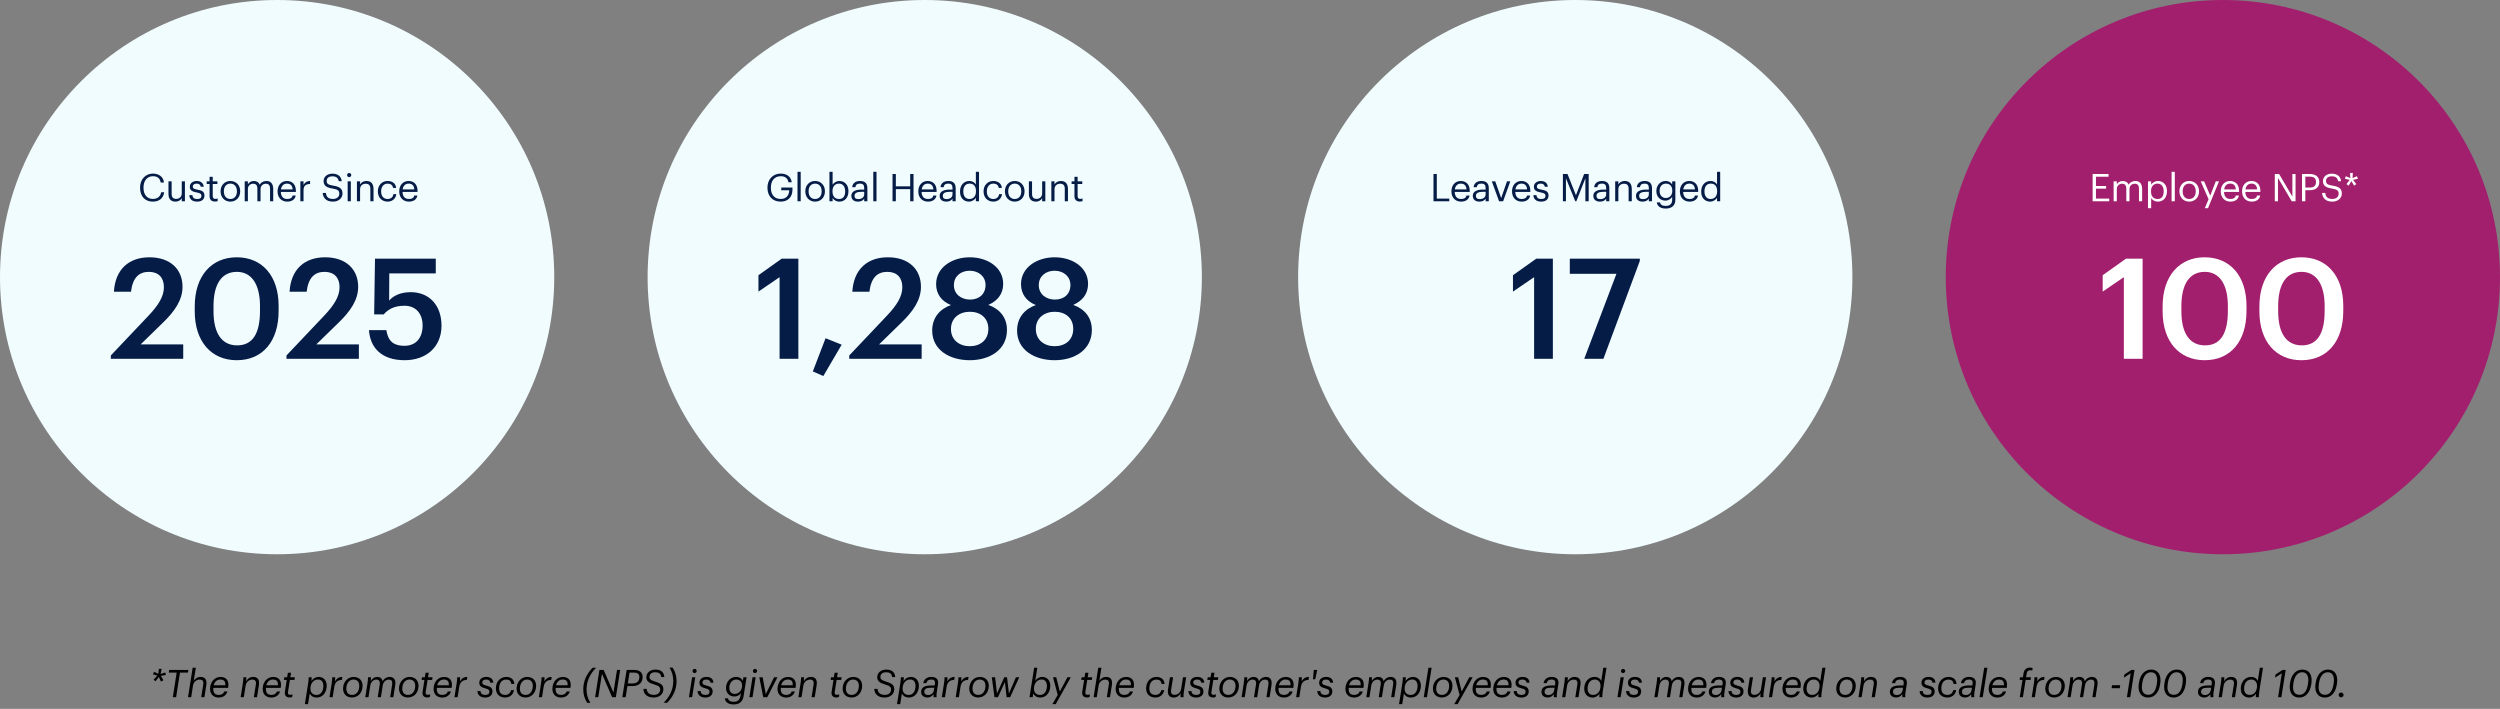
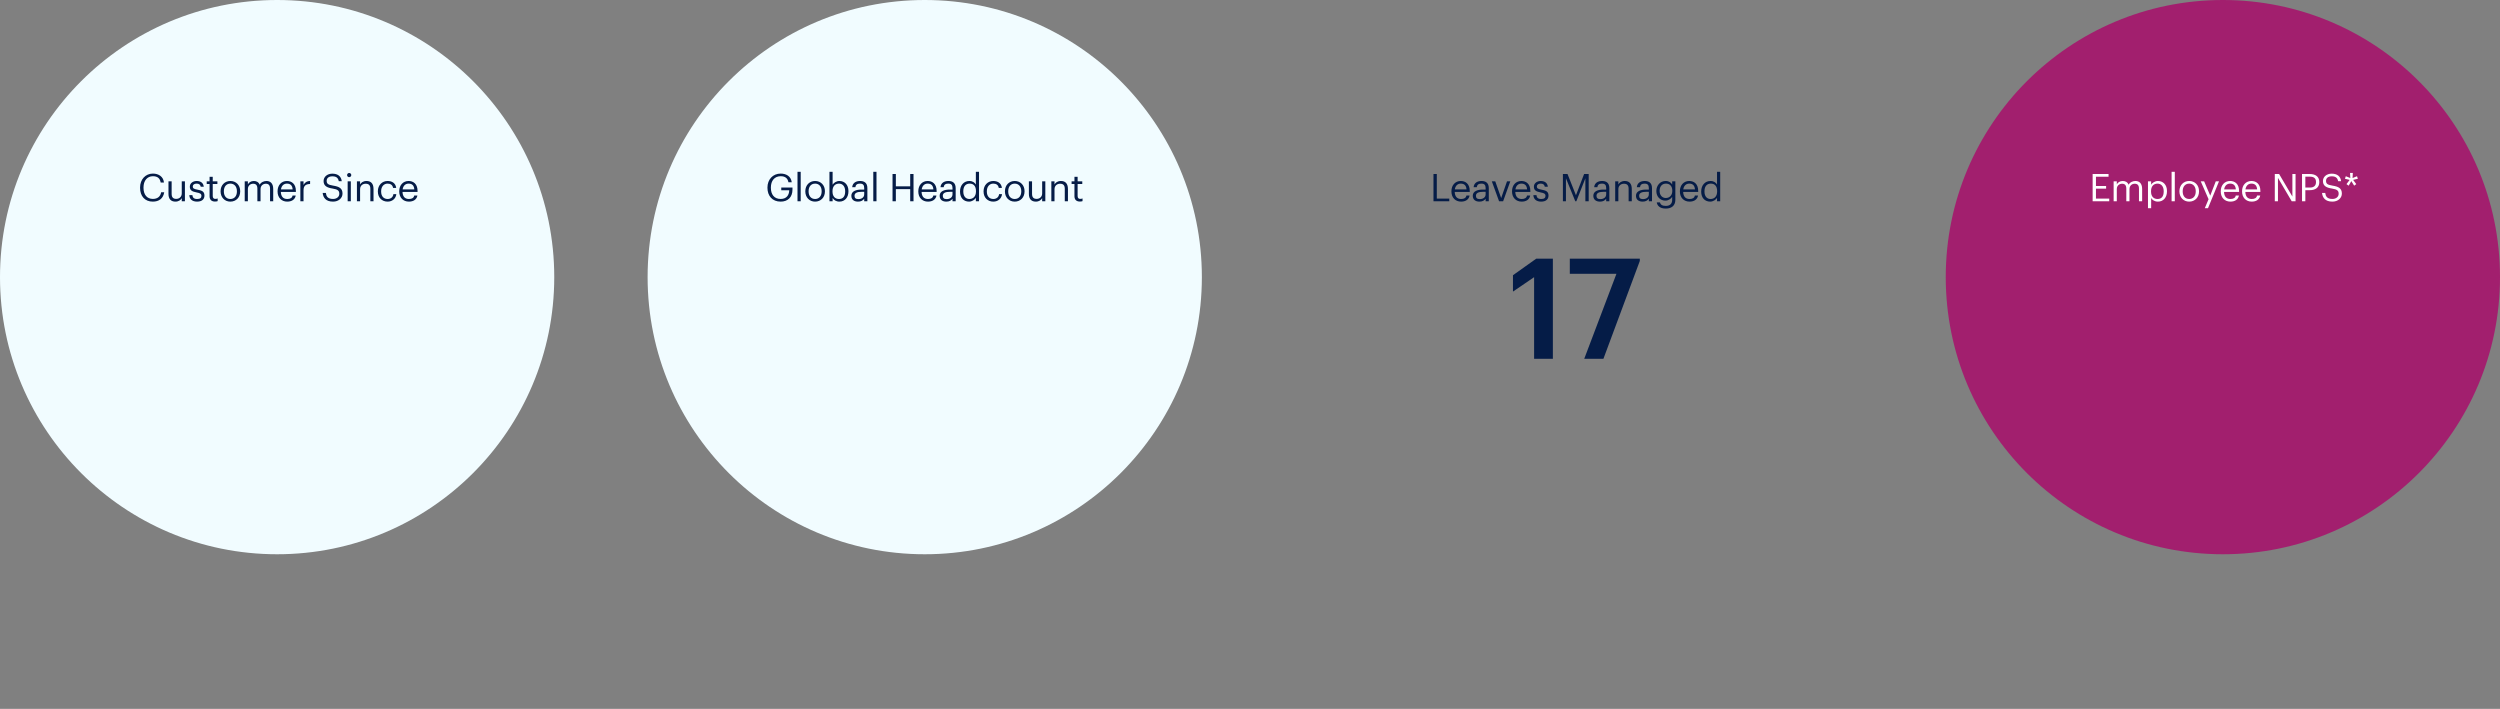
<svg xmlns="http://www.w3.org/2000/svg" width="857" height="243" viewBox="0 0 857 243" fill="none">
  <rect x="0" y="0" width="857" height="243" fill="#808080" stroke="none" />
  <circle cx="95" cy="95" r="95" fill="#F1FCFF" />
  <circle cx="317" cy="95" r="95" fill="#F1FCFF" />
-   <circle cx="540" cy="95" r="95" fill="#F1FCFF" />
  <circle cx="762" cy="95" r="95" fill="#A21F6E" />
-   <path d="M37.995 123V121.848L50.955 108.168C54.219 104.712 56.187 101.688 56.187 98.424C56.187 95.208 54.363 93.192 51.051 93.192C47.643 93.192 45.483 95.16 44.907 100.008H39.051C39.483 92.52 43.995 88.2 51.243 88.2C58.347 88.2 62.571 92.28 62.571 98.328C62.571 102.792 59.931 106.68 55.851 110.616L48.219 118.056H62.811V123H37.995ZM81.158 123.48C72.422 123.48 66.758 117.048 66.758 106.728V105C66.758 94.584 72.518 88.2 81.158 88.2C89.846 88.2 95.51 94.536 95.51 104.856V106.584C95.51 116.904 90.134 123.48 81.158 123.48ZM81.302 118.392C86.582 118.392 89.126 114.36 89.126 106.584V104.904C89.126 97.608 86.342 93.192 81.206 93.192C76.022 93.192 73.19 97.32 73.19 104.952V106.68C73.19 114.456 76.166 118.392 81.302 118.392ZM98.207 123V121.848L111.167 108.168C114.431 104.712 116.399 101.688 116.399 98.424C116.399 95.208 114.575 93.192 111.263 93.192C107.855 93.192 105.695 95.16 105.119 100.008H99.263C99.695 92.52 104.207 88.2 111.455 88.2C118.559 88.2 122.783 92.28 122.783 98.328C122.783 102.792 120.143 106.68 116.063 110.616L108.431 118.056H123.023V123H98.207ZM138.725 123.48C130.661 123.48 126.869 119.064 126.485 113.16H132.437C132.965 116.328 134.261 118.536 138.677 118.536C142.613 118.536 144.869 115.8 144.869 111.576C144.869 107.448 142.469 104.808 138.677 104.808C135.173 104.808 133.061 106.008 131.525 107.784H128.261L128.549 88.68H149.381V93.72H133.445L133.397 103.032C134.741 101.496 137.141 100.152 140.789 100.152C146.981 100.152 151.349 104.472 151.349 111.672C151.349 118.92 146.117 123.48 138.725 123.48Z" fill="#051C47" />
  <path d="M52.384 69.118C49.677 69.118 48.016 67.26 48.016 64.383V64.278C48.016 61.506 49.873 59.505 52.41 59.505C54.359 59.505 56.007 60.538 56.203 62.565H55.079C54.843 61.139 54.019 60.407 52.424 60.407C50.488 60.407 49.193 61.911 49.193 64.265V64.37C49.193 66.75 50.396 68.189 52.41 68.189C53.941 68.189 55 67.417 55.236 65.9H56.295C55.968 68.058 54.477 69.118 52.384 69.118ZM60.133 69.118C58.773 69.118 57.753 68.372 57.753 66.489V62.16H58.839V66.436C58.839 67.64 59.349 68.176 60.421 68.176C61.389 68.176 62.305 67.535 62.305 66.306V62.16H63.39V69H62.305V67.914C61.991 68.555 61.232 69.118 60.133 69.118ZM67.572 69.118C65.937 69.118 64.956 68.294 64.891 66.894H65.95C66.029 67.705 66.46 68.215 67.559 68.215C68.592 68.215 69.05 67.862 69.05 67.13C69.05 66.41 68.514 66.175 67.454 65.979C65.676 65.652 65.074 65.155 65.074 63.965C65.074 62.696 66.317 62.042 67.389 62.042C68.619 62.042 69.678 62.539 69.861 64.017H68.815C68.658 63.271 68.239 62.944 67.376 62.944C66.591 62.944 66.081 63.337 66.081 63.925C66.081 64.54 66.421 64.788 67.677 65.011C69.089 65.272 70.084 65.586 70.084 67.038C70.084 68.281 69.233 69.118 67.572 69.118ZM73.686 69.092C72.444 69.092 71.842 68.359 71.842 67.287V63.075H70.861V62.16H71.842V60.603H72.928V62.16H74.523V63.075H72.928V67.182C72.928 67.849 73.229 68.176 73.778 68.176C74.118 68.176 74.38 68.124 74.615 68.032V68.948C74.393 69.026 74.131 69.092 73.686 69.092ZM78.963 69.118C77.015 69.118 75.615 67.64 75.615 65.639V65.534C75.615 63.48 77.041 62.042 78.977 62.042C80.912 62.042 82.338 63.468 82.338 65.521V65.626C82.338 67.692 80.912 69.118 78.963 69.118ZM78.977 68.215C80.35 68.215 81.213 67.182 81.213 65.639V65.547C81.213 63.965 80.337 62.944 78.977 62.944C77.603 62.944 76.74 63.965 76.74 65.534V65.639C76.74 67.195 77.59 68.215 78.977 68.215ZM83.888 69V62.16H84.974V63.206C85.287 62.565 86.033 62.042 87.014 62.042C87.89 62.042 88.662 62.408 89.015 63.324C89.486 62.434 90.506 62.042 91.356 62.042C92.586 62.042 93.658 62.774 93.658 64.762V69H92.573V64.684C92.573 63.48 92.063 62.983 91.121 62.983C90.231 62.983 89.316 63.585 89.316 64.815V69H88.23V64.684C88.23 63.48 87.72 62.983 86.778 62.983C85.889 62.983 84.974 63.585 84.974 64.815V69H83.888ZM98.46 69.118C96.525 69.118 95.151 67.757 95.151 65.652V65.547C95.151 63.48 96.472 62.042 98.356 62.042C99.938 62.042 101.429 62.997 101.429 65.442V65.796H96.276C96.328 67.352 97.074 68.215 98.473 68.215C99.533 68.215 100.148 67.823 100.291 67.025H101.377C101.142 68.398 100.004 69.118 98.46 69.118ZM96.315 64.919H100.318C100.213 63.507 99.481 62.944 98.356 62.944C97.244 62.944 96.499 63.703 96.315 64.919ZM102.964 69V62.16H104.05V63.389C104.482 62.617 105.07 62.081 106.3 62.042V63.062C104.926 63.127 104.05 63.559 104.05 65.246V69H102.964ZM114.181 69.118C111.683 69.118 110.781 67.744 110.611 66.149H111.709C111.853 67.26 112.298 68.202 114.181 68.202C115.385 68.202 116.313 67.496 116.313 66.436C116.313 65.377 115.829 64.932 114.051 64.645C112.089 64.344 110.925 63.729 110.925 62.068C110.925 60.629 112.167 59.531 113.933 59.531C115.803 59.531 116.967 60.446 117.15 62.107H116.13C115.908 60.93 115.228 60.446 113.933 60.446C112.651 60.446 111.984 61.087 111.984 61.963C111.984 62.879 112.324 63.35 114.234 63.638C116.313 63.965 117.412 64.592 117.412 66.358C117.412 67.927 116.039 69.118 114.181 69.118ZM119.7 60.734C119.308 60.734 118.981 60.407 118.981 60.014C118.981 59.622 119.308 59.295 119.7 59.295C120.093 59.295 120.42 59.622 120.42 60.014C120.42 60.407 120.093 60.734 119.7 60.734ZM119.177 69V62.16H120.263V69H119.177ZM122.354 69V62.16H123.439V63.245C123.753 62.604 124.512 62.042 125.637 62.042C127.049 62.042 128.043 62.813 128.043 64.802V69H126.958V64.723C126.958 63.52 126.448 62.983 125.349 62.983C124.342 62.983 123.439 63.624 123.439 64.854V69H122.354ZM132.878 69.118C130.969 69.118 129.53 67.77 129.53 65.652V65.547C129.53 63.454 131.021 62.042 132.852 62.042C134.278 62.042 135.612 62.696 135.821 64.435H134.748C134.578 63.35 133.794 62.944 132.852 62.944C131.609 62.944 130.655 63.938 130.655 65.547V65.652C130.655 67.326 131.57 68.215 132.891 68.215C133.859 68.215 134.735 67.653 134.853 66.541H135.86C135.716 68.019 134.526 69.118 132.878 69.118ZM140.167 69.118C138.232 69.118 136.858 67.757 136.858 65.652V65.547C136.858 63.48 138.179 62.042 140.063 62.042C141.645 62.042 143.136 62.997 143.136 65.442V65.796H137.983C138.035 67.352 138.781 68.215 140.18 68.215C141.24 68.215 141.855 67.823 141.998 67.025H143.084C142.849 68.398 141.711 69.118 140.167 69.118ZM138.022 64.919H142.025C141.92 63.507 141.188 62.944 140.063 62.944C138.951 62.944 138.205 63.703 138.022 64.919Z" fill="#051C47" />
  <path d="M267.607 69.118C264.729 69.118 263.081 67.117 263.081 64.383V64.278C263.081 61.545 264.926 59.505 267.607 59.505C269.464 59.505 271.125 60.368 271.413 62.473H270.275C270.013 60.982 268.993 60.407 267.633 60.407C265.488 60.407 264.259 61.976 264.259 64.265V64.37C264.259 66.685 265.41 68.202 267.607 68.202C269.634 68.202 270.511 66.881 270.55 65.22H267.816V64.278H271.661V64.972C271.661 67.679 270 69.118 267.607 69.118ZM273.383 69V58.89H274.481V69H273.383ZM279.41 69.118C277.462 69.118 276.062 67.64 276.062 65.639V65.534C276.062 63.48 277.488 62.042 279.424 62.042C281.359 62.042 282.785 63.468 282.785 65.521V65.626C282.785 67.692 281.359 69.118 279.41 69.118ZM279.424 68.215C280.797 68.215 281.66 67.182 281.66 65.639V65.547C281.66 63.965 280.784 62.944 279.424 62.944C278.05 62.944 277.187 63.965 277.187 65.534V65.639C277.187 67.195 278.037 68.215 279.424 68.215ZM287.736 69.118C286.624 69.118 285.813 68.555 285.421 67.875V69H284.335V58.89H285.421V63.31C285.813 62.644 286.742 62.042 287.736 62.042C289.527 62.042 290.848 63.35 290.848 65.482V65.586C290.848 67.679 289.619 69.118 287.736 69.118ZM287.631 68.215C288.991 68.215 289.724 67.3 289.724 65.639V65.534C289.724 63.807 288.769 62.944 287.618 62.944C286.349 62.944 285.381 63.781 285.381 65.534V65.639C285.381 67.391 286.297 68.215 287.631 68.215ZM294.118 69.118C292.849 69.118 291.842 68.503 291.842 67.103C291.842 65.521 293.516 64.985 295.269 64.985H296.25V64.488C296.25 63.402 295.831 62.944 294.785 62.944C293.843 62.944 293.32 63.337 293.215 64.174H292.13C292.273 62.617 293.516 62.042 294.837 62.042C296.145 62.042 297.335 62.578 297.335 64.488V69H296.25V68.137C295.739 68.778 295.125 69.118 294.118 69.118ZM294.222 68.254C295.373 68.254 296.25 67.666 296.25 66.606V65.756H295.308C293.935 65.756 292.927 66.096 292.927 67.103C292.927 67.81 293.268 68.254 294.222 68.254ZM299.363 69V58.89H300.462V69H299.363ZM305.962 69V59.648H307.099V63.886H312.017V59.648H313.155V69H312.017V64.841H307.099V69H305.962ZM318.105 69.118C316.17 69.118 314.796 67.757 314.796 65.652V65.547C314.796 63.48 316.117 62.042 318.001 62.042C319.583 62.042 321.074 62.997 321.074 65.442V65.796H315.921C315.973 67.352 316.719 68.215 318.118 68.215C319.178 68.215 319.792 67.823 319.936 67.025H321.022C320.786 68.398 319.649 69.118 318.105 69.118ZM315.96 64.919H319.963C319.858 63.507 319.125 62.944 318.001 62.944C316.889 62.944 316.143 63.703 315.96 64.919ZM324.386 69.118C323.118 69.118 322.111 68.503 322.111 67.103C322.111 65.521 323.785 64.985 325.537 64.985H326.518V64.488C326.518 63.402 326.1 62.944 325.054 62.944C324.112 62.944 323.589 63.337 323.484 64.174H322.398C322.542 62.617 323.785 62.042 325.106 62.042C326.414 62.042 327.604 62.578 327.604 64.488V69H326.518V68.137C326.008 68.778 325.394 69.118 324.386 69.118ZM324.491 68.254C325.642 68.254 326.518 67.666 326.518 66.606V65.756H325.577C324.203 65.756 323.196 66.096 323.196 67.103C323.196 67.81 323.536 68.254 324.491 68.254ZM332.182 69.118C330.39 69.118 329.096 67.849 329.096 65.717V65.612C329.096 63.52 330.403 62.042 332.287 62.042C333.425 62.042 334.131 62.591 334.523 63.258V58.89H335.609V69H334.523V67.823C334.131 68.49 333.176 69.118 332.182 69.118ZM332.3 68.215C333.569 68.215 334.563 67.378 334.563 65.626V65.521C334.563 63.768 333.726 62.944 332.391 62.944C331.031 62.944 330.22 63.899 330.22 65.56V65.665C330.22 67.391 331.149 68.215 332.3 68.215ZM340.513 69.118C338.604 69.118 337.165 67.77 337.165 65.652V65.547C337.165 63.454 338.656 62.042 340.487 62.042C341.913 62.042 343.247 62.696 343.456 64.435H342.383C342.213 63.35 341.429 62.944 340.487 62.944C339.244 62.944 338.29 63.938 338.29 65.547V65.652C338.29 67.326 339.205 68.215 340.526 68.215C341.494 68.215 342.37 67.653 342.488 66.541H343.495C343.351 68.019 342.161 69.118 340.513 69.118ZM347.842 69.118C345.893 69.118 344.493 67.64 344.493 65.639V65.534C344.493 63.48 345.919 62.042 347.855 62.042C349.79 62.042 351.216 63.468 351.216 65.521V65.626C351.216 67.692 349.79 69.118 347.842 69.118ZM347.855 68.215C349.228 68.215 350.091 67.182 350.091 65.639V65.547C350.091 63.965 349.215 62.944 347.855 62.944C346.481 62.944 345.618 63.965 345.618 65.534V65.639C345.618 67.195 346.468 68.215 347.855 68.215ZM355.081 69.118C353.721 69.118 352.701 68.372 352.701 66.489V62.16H353.786V66.436C353.786 67.64 354.296 68.176 355.369 68.176C356.337 68.176 357.252 67.535 357.252 66.306V62.16H358.338V69H357.252V67.914C356.938 68.555 356.18 69.118 355.081 69.118ZM360.401 69V62.16H361.487V63.245C361.801 62.604 362.559 62.042 363.684 62.042C365.097 62.042 366.091 62.813 366.091 64.802V69H365.005V64.723C365.005 63.52 364.495 62.983 363.396 62.983C362.389 62.983 361.487 63.624 361.487 64.854V69H360.401ZM370.167 69.092C368.924 69.092 368.323 68.359 368.323 67.287V63.075H367.342V62.16H368.323V60.603H369.408V62.16H371.004V63.075H369.408V67.182C369.408 67.849 369.709 68.176 370.258 68.176C370.598 68.176 370.86 68.124 371.095 68.032V68.948C370.873 69.026 370.612 69.092 370.167 69.092Z" fill="#051C47" />
  <path d="M491.398 69V59.648H492.536V68.071H496.813V69H491.398ZM500.859 69.118C498.924 69.118 497.55 67.757 497.55 65.652V65.547C497.55 63.48 498.871 62.042 500.755 62.042C502.337 62.042 503.828 62.997 503.828 65.442V65.796H498.675C498.728 67.352 499.473 68.215 500.873 68.215C501.932 68.215 502.547 67.823 502.691 67.025H503.776C503.541 68.398 502.403 69.118 500.859 69.118ZM498.714 64.919H502.717C502.612 63.507 501.88 62.944 500.755 62.944C499.643 62.944 498.898 63.703 498.714 64.919ZM507.141 69.118C505.872 69.118 504.865 68.503 504.865 67.103C504.865 65.521 506.539 64.985 508.292 64.985H509.273V64.488C509.273 63.402 508.854 62.944 507.808 62.944C506.866 62.944 506.343 63.337 506.238 64.174H505.153C505.297 62.617 506.539 62.042 507.86 62.042C509.168 62.042 510.358 62.578 510.358 64.488V69H509.273V68.137C508.763 68.778 508.148 69.118 507.141 69.118ZM507.245 68.254C508.396 68.254 509.273 67.666 509.273 66.606V65.756H508.331C506.958 65.756 505.95 66.096 505.95 67.103C505.95 67.81 506.291 68.254 507.245 68.254ZM513.882 69L511.397 62.16H512.574L514.601 67.901L516.602 62.16H517.727L515.268 69H513.882ZM521.632 69.118C519.696 69.118 518.322 67.757 518.322 65.652V65.547C518.322 63.48 519.643 62.042 521.527 62.042C523.109 62.042 524.601 62.997 524.601 65.442V65.796H519.447C519.5 67.352 520.245 68.215 521.645 68.215C522.704 68.215 523.319 67.823 523.463 67.025H524.548C524.313 68.398 523.175 69.118 521.632 69.118ZM519.487 64.919H523.489C523.384 63.507 522.652 62.944 521.527 62.944C520.415 62.944 519.67 63.703 519.487 64.919ZM528.318 69.118C526.683 69.118 525.702 68.294 525.637 66.894H526.696C526.775 67.705 527.206 68.215 528.305 68.215C529.338 68.215 529.796 67.862 529.796 67.13C529.796 66.41 529.26 66.175 528.2 65.979C526.422 65.652 525.82 65.155 525.82 63.965C525.82 62.696 527.063 62.042 528.135 62.042C529.365 62.042 530.424 62.539 530.607 64.017H529.561C529.404 63.271 528.985 62.944 528.122 62.944C527.337 62.944 526.827 63.337 526.827 63.925C526.827 64.54 527.167 64.788 528.423 65.011C529.835 65.272 530.829 65.586 530.829 67.038C530.829 68.281 529.979 69.118 528.318 69.118ZM535.762 69V59.648H537.344L540.235 66.933L543.034 59.648H544.603V69H543.466V61.126L540.366 69H540.013L536.808 61.126V69H535.762ZM548.468 69.118C547.199 69.118 546.192 68.503 546.192 67.103C546.192 65.521 547.866 64.985 549.619 64.985H550.6V64.488C550.6 63.402 550.181 62.944 549.135 62.944C548.193 62.944 547.67 63.337 547.565 64.174H546.48C546.623 62.617 547.866 62.042 549.187 62.042C550.495 62.042 551.685 62.578 551.685 64.488V69H550.6V68.137C550.089 68.778 549.475 69.118 548.468 69.118ZM548.572 68.254C549.723 68.254 550.6 67.666 550.6 66.606V65.756H549.658C548.285 65.756 547.277 66.096 547.277 67.103C547.277 67.81 547.617 68.254 548.572 68.254ZM553.687 69V62.16H554.772V63.245C555.086 62.604 555.845 62.042 556.97 62.042C558.382 62.042 559.376 62.813 559.376 64.802V69H558.291V64.723C558.291 63.52 557.781 62.983 556.682 62.983C555.675 62.983 554.772 63.624 554.772 64.854V69H553.687ZM563.086 69.118C561.818 69.118 560.81 68.503 560.81 67.103C560.81 65.521 562.485 64.985 564.237 64.985H565.218V64.488C565.218 63.402 564.8 62.944 563.753 62.944C562.812 62.944 562.288 63.337 562.184 64.174H561.098C561.242 62.617 562.485 62.042 563.806 62.042C565.114 62.042 566.304 62.578 566.304 64.488V69H565.218V68.137C564.708 68.778 564.093 69.118 563.086 69.118ZM563.191 68.254C564.342 68.254 565.218 67.666 565.218 66.606V65.756H564.276C562.903 65.756 561.896 66.096 561.896 67.103C561.896 67.81 562.236 68.254 563.191 68.254ZM571.039 71.498C569.012 71.498 568.122 70.543 567.939 69.392H569.051C569.208 70.177 569.862 70.583 571.026 70.583C572.373 70.583 573.223 69.942 573.223 68.477V67.483C572.831 68.15 571.902 68.778 570.908 68.778C569.116 68.778 567.795 67.417 567.795 65.534V65.442C567.795 63.585 569.103 62.042 570.987 62.042C572.125 62.042 572.831 62.591 573.223 63.258V62.16H574.309V68.542C574.296 70.53 572.949 71.498 571.039 71.498ZM571.026 67.875C572.295 67.875 573.262 66.986 573.262 65.456V65.364C573.262 63.834 572.425 62.944 571.091 62.944C569.731 62.944 568.92 63.951 568.92 65.39V65.495C568.92 66.986 569.875 67.875 571.026 67.875ZM579.174 69.118C577.238 69.118 575.865 67.757 575.865 65.652V65.547C575.865 63.48 577.186 62.042 579.069 62.042C580.652 62.042 582.143 62.997 582.143 65.442V65.796H576.989C577.042 67.352 577.787 68.215 579.187 68.215C580.246 68.215 580.861 67.823 581.005 67.025H582.09C581.855 68.398 580.717 69.118 579.174 69.118ZM577.029 64.919H581.031C580.926 63.507 580.194 62.944 579.069 62.944C577.957 62.944 577.212 63.703 577.029 64.919ZM586.254 69.118C584.462 69.118 583.168 67.849 583.168 65.717V65.612C583.168 63.52 584.475 62.042 586.359 62.042C587.497 62.042 588.203 62.591 588.595 63.258V58.89H589.681V69H588.595V67.823C588.203 68.49 587.248 69.118 586.254 69.118ZM586.372 68.215C587.641 68.215 588.635 67.378 588.635 65.626V65.521C588.635 63.768 587.798 62.944 586.464 62.944C585.103 62.944 584.292 63.899 584.292 65.56V65.665C584.292 67.391 585.221 68.215 586.372 68.215Z" fill="#051C47" />
  <path d="M717.356 69V59.648H722.81V60.577H718.494V63.755H721.973V64.684H718.494V68.071H723.046V69H717.356ZM724.555 69V62.16H725.641V63.206C725.954 62.565 726.7 62.042 727.681 62.042C728.557 62.042 729.329 62.408 729.682 63.324C730.153 62.434 731.173 62.042 732.023 62.042C733.253 62.042 734.325 62.774 734.325 64.762V69H733.24V64.684C733.24 63.48 732.73 62.983 731.788 62.983C730.898 62.983 729.983 63.585 729.983 64.815V69H728.897V64.684C728.897 63.48 728.387 62.983 727.446 62.983C726.556 62.983 725.641 63.585 725.641 64.815V69H724.555ZM736.328 71.38V62.16H737.414V63.31C737.806 62.644 738.735 62.042 739.729 62.042C741.521 62.042 742.842 63.35 742.842 65.482V65.586C742.842 67.679 741.612 69.118 739.729 69.118C738.604 69.118 737.806 68.555 737.414 67.875V71.38H736.328ZM739.624 68.215C740.985 68.215 741.717 67.3 741.717 65.639V65.534C741.717 63.807 740.762 62.944 739.611 62.944C738.343 62.944 737.375 63.781 737.375 65.534V65.639C737.375 67.391 738.29 68.215 739.624 68.215ZM744.424 69V58.89H745.522V69H744.424ZM750.452 69.118C748.503 69.118 747.103 67.64 747.103 65.639V65.534C747.103 63.48 748.529 62.042 750.465 62.042C752.4 62.042 753.826 63.468 753.826 65.521V65.626C753.826 67.692 752.4 69.118 750.452 69.118ZM750.465 68.215C751.838 68.215 752.701 67.182 752.701 65.639V65.547C752.701 63.965 751.825 62.944 750.465 62.944C749.091 62.944 748.228 63.965 748.228 65.534V65.639C748.228 67.195 749.078 68.215 750.465 68.215ZM755.799 71.38L757.094 68.294L754.413 62.16H755.577L757.67 67.064L759.566 62.16H760.678L756.898 71.38H755.799ZM764.584 69.118C762.648 69.118 761.275 67.757 761.275 65.652V65.547C761.275 63.48 762.596 62.042 764.479 62.042C766.062 62.042 767.553 62.997 767.553 65.442V65.796H762.4C762.452 67.352 763.197 68.215 764.597 68.215C765.656 68.215 766.271 67.823 766.415 67.025H767.501C767.265 68.398 766.127 69.118 764.584 69.118ZM762.439 64.919H766.441C766.337 63.507 765.604 62.944 764.479 62.944C763.368 62.944 762.622 63.703 762.439 64.919ZM771.887 69.118C769.951 69.118 768.578 67.757 768.578 65.652V65.547C768.578 63.48 769.899 62.042 771.782 62.042C773.365 62.042 774.856 62.997 774.856 65.442V65.796H769.703C769.755 67.352 770.5 68.215 771.9 68.215C772.959 68.215 773.574 67.823 773.718 67.025H774.804C774.568 68.398 773.43 69.118 771.887 69.118ZM769.742 64.919H773.744C773.639 63.507 772.907 62.944 771.782 62.944C770.67 62.944 769.925 63.703 769.742 64.919ZM779.8 69V59.648H781.278L785.829 67.378V59.648H786.915V69H785.607L780.885 60.982V69H779.8ZM789.134 69V59.648H791.789C793.581 59.648 795.059 60.433 795.059 62.382V62.434C795.059 64.422 793.568 65.194 791.789 65.194H790.272V69H789.134ZM790.272 64.291H791.867C793.201 64.291 793.921 63.638 793.921 62.434V62.382C793.921 61.061 793.136 60.564 791.867 60.564H790.272V64.291ZM799.56 69.118C797.062 69.118 796.159 67.744 795.989 66.149H797.088C797.232 67.26 797.677 68.202 799.56 68.202C800.763 68.202 801.692 67.496 801.692 66.436C801.692 65.377 801.208 64.932 799.429 64.645C797.467 64.344 796.303 63.729 796.303 62.068C796.303 60.629 797.546 59.531 799.312 59.531C801.182 59.531 802.346 60.446 802.529 62.107H801.509C801.287 60.93 800.606 60.446 799.312 60.446C798.03 60.446 797.363 61.087 797.363 61.963C797.363 62.879 797.703 63.35 799.612 63.638C801.692 63.965 802.791 64.592 802.791 66.358C802.791 67.927 801.417 69.118 799.56 69.118ZM805.121 63.651L804.376 63.114L805.461 61.663L803.853 61.283L804.14 60.407L805.684 61.035L805.592 59.282H806.547L806.455 61.035L807.986 60.407L808.273 61.283L806.652 61.663L807.737 63.114L807.005 63.651L806.037 62.081L805.121 63.651Z" fill="white" />
-   <path d="M267.244 123V95.016L259.996 99.96V94.344L267.964 88.68H273.676V123H267.244ZM282.236 128.904L278.636 127.32L283.004 115.944L288.525 118.152L282.236 128.904ZM291.126 123V121.848L304.086 108.168C307.35 104.712 309.318 101.688 309.318 98.424C309.318 95.208 307.494 93.192 304.182 93.192C300.774 93.192 298.614 95.16 298.038 100.008H292.182C292.614 92.52 297.126 88.2 304.374 88.2C311.478 88.2 315.702 92.28 315.702 98.328C315.702 102.792 313.062 106.68 308.982 110.616L301.35 118.056H315.942V123H291.126ZM332.42 123.48C325.604 123.48 319.556 120.024 319.556 113.304C319.556 108.936 322.148 105.912 325.988 104.568C322.82 103.32 320.9 100.824 320.9 97.416C320.9 91.608 326.468 88.2 332.42 88.2C338.564 88.2 343.892 91.656 343.892 97.32C343.892 100.824 341.876 103.176 338.804 104.52C342.836 105.96 345.188 108.936 345.188 113.112C345.188 119.88 339.332 123.48 332.42 123.48ZM332.516 102.696C335.636 102.696 337.844 100.824 337.844 97.704C337.844 94.776 335.492 92.808 332.42 92.808C329.396 92.808 326.996 94.68 326.996 97.752C326.996 100.872 329.54 102.696 332.516 102.696ZM332.42 118.68C336.068 118.68 338.804 116.568 338.804 112.728C338.804 108.936 336.02 106.872 332.468 106.872C328.964 106.872 325.988 108.936 325.988 112.776C325.988 116.616 328.964 118.68 332.42 118.68ZM361.518 123.48C354.702 123.48 348.654 120.024 348.654 113.304C348.654 108.936 351.246 105.912 355.086 104.568C351.918 103.32 349.998 100.824 349.998 97.416C349.998 91.608 355.566 88.2 361.518 88.2C367.662 88.2 372.99 91.656 372.99 97.32C372.99 100.824 370.974 103.176 367.902 104.52C371.934 105.96 374.286 108.936 374.286 113.112C374.286 119.88 368.43 123.48 361.518 123.48ZM361.614 102.696C364.734 102.696 366.942 100.824 366.942 97.704C366.942 94.776 364.59 92.808 361.518 92.808C358.494 92.808 356.094 94.68 356.094 97.752C356.094 100.872 358.638 102.696 361.614 102.696ZM361.518 118.68C365.166 118.68 367.902 116.568 367.902 112.728C367.902 108.936 365.118 106.872 361.566 106.872C358.062 106.872 355.086 108.936 355.086 112.776C355.086 116.616 358.062 118.68 361.518 118.68Z" fill="#051C47" />
  <path d="M525.891 123V95.016L518.643 99.96V94.344L526.611 88.68H532.323V123H525.891ZM543.073 123L554.113 93.864H538.129V88.68H562.129V89.448L549.649 123H543.073Z" fill="#051C47" />
-   <path d="M728.053 123V95.016L720.805 99.96V94.344L728.773 88.68H734.485V123H728.053ZM755.746 123.48C747.01 123.48 741.346 117.048 741.346 106.728V105C741.346 94.584 747.106 88.2 755.746 88.2C764.434 88.2 770.098 94.536 770.098 104.856V106.584C770.098 116.904 764.722 123.48 755.746 123.48ZM755.89 118.392C761.17 118.392 763.714 114.36 763.714 106.584V104.904C763.714 97.608 760.93 93.192 755.794 93.192C750.61 93.192 747.778 97.32 747.778 104.952V106.68C747.778 114.456 750.754 118.392 755.89 118.392ZM788.923 123.48C780.187 123.48 774.523 117.048 774.523 106.728V105C774.523 94.584 780.283 88.2 788.923 88.2C797.611 88.2 803.275 94.536 803.275 104.856V106.584C803.275 116.904 797.899 123.48 788.923 123.48ZM789.067 118.392C794.347 118.392 796.891 114.36 796.891 106.584V104.904C796.891 97.608 794.107 93.192 788.971 93.192C783.787 93.192 780.955 97.32 780.955 104.952V106.68C780.955 114.456 783.931 118.392 789.067 118.392Z" fill="white" />
-   <path d="M53.306 233.559L52.652 232.984L53.947 231.61L52.404 231.139L52.835 230.289L54.274 230.995L54.457 229.282H55.412L55.046 231.035L56.681 230.512L56.825 231.388L55.137 231.676L56.014 233.18L55.19 233.664L54.457 232.055L53.306 233.559ZM59.239 239L60.56 230.577H57.84L57.997 229.648H64.576L64.419 230.577H61.698L60.377 239H59.239ZM64.452 239L66.048 228.89H67.133L66.427 233.376C66.832 232.709 67.617 232.042 68.729 232.042C70.155 232.042 71.044 232.84 70.717 234.906L70.063 239H68.978L69.671 234.658C69.854 233.52 69.435 232.97 68.494 232.97C67.356 232.97 66.375 233.729 66.165 235.024L65.538 239H64.452ZM73.121 236.24C73.121 237.483 73.697 238.215 75.004 238.215C75.959 238.215 76.626 237.81 76.888 237.025H77.973C77.555 238.438 76.352 239.118 74.965 239.118C73.108 239.118 72.009 237.901 72.009 236.188C72.009 233.768 73.566 232.055 75.58 232.055C77.437 232.055 78.601 233.206 78.235 235.547L78.196 235.796H73.134C73.121 235.939 73.121 236.083 73.121 236.24ZM75.514 232.944C74.547 232.944 73.605 233.52 73.265 234.919H77.228C77.332 233.546 76.757 232.944 75.514 232.944ZM82.491 239L83.249 234.2C83.393 233.271 83.419 232.735 83.433 232.16H84.453C84.453 232.539 84.427 233.062 84.374 233.52C84.845 232.696 85.656 232.042 86.768 232.042C88.193 232.042 89.083 232.84 88.756 234.906L88.102 239H87.016L87.709 234.658C87.892 233.52 87.487 232.97 86.532 232.97C85.394 232.97 84.413 233.729 84.204 235.024L83.576 239H82.491ZM91.16 236.24C91.16 237.483 91.735 238.215 93.043 238.215C93.998 238.215 94.665 237.81 94.927 237.025H96.012C95.594 238.438 94.39 239.118 93.004 239.118C91.147 239.118 90.048 237.901 90.048 236.188C90.048 233.768 91.604 232.055 93.619 232.055C95.476 232.055 96.64 233.206 96.274 235.547L96.234 235.796H91.173C91.16 235.939 91.16 236.083 91.16 236.24ZM93.553 232.944C92.585 232.944 91.644 233.52 91.304 234.919H95.267C95.371 233.546 94.796 232.944 93.553 232.944ZM99.318 239.092C97.971 239.092 97.487 238.241 97.657 237.13L98.297 233.075H97.317L97.46 232.16H98.441L98.69 230.603H99.775L99.527 232.16H101.083L100.939 233.075H99.383L98.729 237.169C98.611 237.914 98.873 238.176 99.488 238.176C99.749 238.176 100.05 238.124 100.299 238.032L100.155 238.935C99.919 239.039 99.632 239.092 99.318 239.092ZM109.25 232.042C110.846 232.042 111.997 233.219 111.997 235.05C111.997 237.247 110.728 239.118 108.583 239.118C107.197 239.118 106.478 238.385 106.177 237.718L105.588 241.38H104.503L105.64 234.2C105.784 233.271 105.811 232.735 105.824 232.16H106.844C106.844 232.539 106.818 233.062 106.765 233.494C107.249 232.617 108.243 232.042 109.25 232.042ZM108.518 238.228C110.009 238.228 110.846 236.894 110.846 235.115C110.846 233.716 110.153 232.931 109.041 232.931C107.563 232.931 106.412 234.135 106.412 236.096C106.412 237.417 107.223 238.228 108.518 238.228ZM112.951 239L113.71 234.2C113.854 233.271 113.88 232.735 113.893 232.16H114.913C114.913 232.539 114.887 233.036 114.835 233.559C115.41 232.657 116.012 232.068 117.359 232.042L117.202 233.062C115.829 233.127 114.874 233.703 114.599 235.442L114.037 239H112.951ZM120.644 239.105C118.747 239.105 117.596 237.81 117.596 236.07C117.596 233.781 119.179 232.055 121.232 232.055C123.129 232.055 124.293 233.297 124.293 235.063C124.293 237.391 122.789 239.105 120.644 239.105ZM120.696 238.215C122.239 238.215 123.155 236.868 123.155 235.089C123.155 233.794 122.475 232.944 121.167 232.944C119.702 232.944 118.721 234.291 118.721 236.07C118.721 237.365 119.362 238.215 120.696 238.215ZM125.22 239L125.978 234.2C126.122 233.271 126.148 232.735 126.161 232.16H127.182C127.182 232.539 127.168 232.997 127.116 233.454C127.6 232.591 128.385 232.042 129.287 232.042C130.242 232.042 130.961 232.473 131.158 233.533C131.759 232.434 132.753 232.042 133.525 232.042C134.833 232.042 135.814 232.8 135.474 234.932L134.833 239H133.747L134.414 234.762C134.611 233.52 134.244 232.97 133.29 232.97C132.4 232.97 131.432 233.585 131.21 234.945L130.569 239H129.483L130.164 234.684C130.347 233.546 129.941 232.97 129.026 232.97C128.097 232.97 127.155 233.651 126.946 234.945L126.305 239H125.22ZM139.822 239.105C137.926 239.105 136.775 237.81 136.775 236.07C136.775 233.781 138.357 232.055 140.411 232.055C142.307 232.055 143.471 233.297 143.471 235.063C143.471 237.391 141.967 239.105 139.822 239.105ZM139.874 238.215C141.418 238.215 142.333 236.868 142.333 235.089C142.333 233.794 141.653 232.944 140.345 232.944C138.88 232.944 137.899 234.291 137.899 236.07C137.899 237.365 138.54 238.215 139.874 238.215ZM146.517 239.092C145.17 239.092 144.686 238.241 144.856 237.13L145.497 233.075H144.516L144.66 232.16H145.641L145.889 230.603H146.975L146.726 232.16H148.283L148.139 233.075H146.582L145.928 237.169C145.811 237.914 146.072 238.176 146.687 238.176C146.949 238.176 147.249 238.124 147.498 238.032L147.354 238.935C147.119 239.039 146.831 239.092 146.517 239.092ZM149.746 236.24C149.746 237.483 150.322 238.215 151.63 238.215C152.584 238.215 153.251 237.81 153.513 237.025H154.599C154.18 238.438 152.977 239.118 151.59 239.118C149.733 239.118 148.634 237.901 148.634 236.188C148.634 233.768 150.191 232.055 152.205 232.055C154.062 232.055 155.226 233.206 154.86 235.547L154.821 235.796H149.759C149.746 235.939 149.746 236.083 149.746 236.24ZM152.14 232.944C151.172 232.944 150.23 233.52 149.89 234.919H153.853C153.958 233.546 153.382 232.944 152.14 232.944ZM155.785 239L156.544 234.2C156.688 233.271 156.714 232.735 156.727 232.16H157.747C157.747 232.539 157.721 233.036 157.669 233.559C158.244 232.657 158.846 232.068 160.193 232.042L160.036 233.062C158.663 233.127 157.708 233.703 157.433 235.442L156.871 239H155.785ZM166.323 239.118C164.505 239.118 163.681 238.071 163.655 236.894H164.714C164.766 237.627 165.146 238.215 166.362 238.215C167.317 238.215 167.762 237.797 167.762 237.09C167.762 236.502 167.408 236.24 166.375 235.979C164.845 235.599 164.296 235.063 164.296 234.03C164.296 232.722 165.447 232.042 166.676 232.042C168.01 232.042 169.017 232.63 169.096 234.017H168.075C168.036 233.363 167.5 232.944 166.65 232.944C165.8 232.944 165.316 233.324 165.316 233.964C165.316 234.488 165.63 234.749 166.702 235.011C168.062 235.351 168.821 235.782 168.821 237.038C168.821 238.294 167.853 239.118 166.323 239.118ZM173.183 239.105C171.129 239.105 169.991 237.823 169.991 235.992C169.991 233.467 171.678 232.055 173.536 232.055C175.04 232.055 176.217 232.8 176.308 234.461H175.275C175.144 233.284 174.438 232.957 173.483 232.957C172.123 232.957 171.103 234.017 171.103 235.992C171.103 237.43 171.809 238.215 173.209 238.215C174.163 238.215 175.001 237.627 175.184 236.567H176.204C175.916 238.189 174.7 239.105 173.183 239.105ZM180.137 239.105C178.24 239.105 177.089 237.81 177.089 236.07C177.089 233.781 178.672 232.055 180.725 232.055C182.622 232.055 183.786 233.297 183.786 235.063C183.786 237.391 182.282 239.105 180.137 239.105ZM180.189 238.215C181.733 238.215 182.648 236.868 182.648 235.089C182.648 233.794 181.968 232.944 180.66 232.944C179.195 232.944 178.214 234.291 178.214 236.07C178.214 237.365 178.855 238.215 180.189 238.215ZM184.713 239L185.472 234.2C185.615 233.271 185.642 232.735 185.655 232.16H186.675C186.675 232.539 186.649 233.036 186.596 233.559C187.172 232.657 187.773 232.068 189.121 232.042L188.964 233.062C187.59 233.127 186.636 233.703 186.361 235.442L185.799 239H184.713ZM190.47 236.24C190.47 237.483 191.045 238.215 192.353 238.215C193.308 238.215 193.975 237.81 194.236 237.025H195.322C194.904 238.438 193.7 239.118 192.314 239.118C190.457 239.118 189.358 237.901 189.358 236.188C189.358 233.768 190.914 232.055 192.929 232.055C194.786 232.055 195.95 233.206 195.584 235.547L195.544 235.796H190.483C190.47 235.939 190.47 236.083 190.47 236.24ZM192.863 232.944C191.895 232.944 190.954 233.52 190.614 234.919H194.577C194.681 233.546 194.106 232.944 192.863 232.944ZM201.317 240.936C200.48 239.719 199.944 238.189 199.944 236.358C199.944 233.297 201.239 230.812 203.162 228.89H204.352C202.377 230.93 201.069 233.284 201.069 236.358C201.069 238.071 201.54 239.575 202.364 240.936H201.317ZM204.002 239L205.48 229.648H206.932L210.28 237.378L211.51 229.648H212.595L211.117 239H209.835L206.356 230.982L205.088 239H204.002ZM213.336 239L214.814 229.648H217.417C219.117 229.648 220.294 230.446 220.294 232.081C220.294 234.37 218.555 235.194 216.723 235.194H215.075L214.474 239H213.336ZM215.219 234.291H216.789C218.371 234.291 219.169 233.494 219.169 232.094C219.169 231.035 218.555 230.564 217.299 230.564H215.808L215.219 234.291ZM224.037 239.118C221.683 239.118 220.571 237.692 220.558 236.149H221.683C221.735 237.195 222.389 238.202 224.102 238.202C225.502 238.215 226.3 237.483 226.3 236.358C226.3 235.508 225.855 235.102 224.285 234.645C222.52 234.135 221.565 233.559 221.565 232.12C221.565 230.708 222.781 229.531 224.704 229.531C226.509 229.531 227.686 230.446 227.725 232.107H226.679C226.561 230.865 225.763 230.446 224.599 230.446C223.252 230.446 222.651 231.166 222.651 232.081C222.651 232.827 223.056 233.18 224.678 233.677C226.535 234.239 227.411 234.841 227.411 236.24C227.411 237.888 226.117 239.118 224.037 239.118ZM230.55 228.85C231.387 230.067 231.923 231.597 231.923 233.428C231.923 236.489 230.628 238.974 228.706 240.896H227.515C229.49 238.856 230.798 236.502 230.798 233.428C230.798 231.715 230.327 230.211 229.504 228.85H230.55ZM238.109 230.734C237.716 230.734 237.389 230.42 237.389 230.028C237.389 229.635 237.729 229.295 238.122 229.295C238.514 229.295 238.828 229.609 238.828 230.001C238.828 230.394 238.501 230.734 238.109 230.734ZM236.173 239L237.258 232.16H238.344L237.258 239H236.173ZM241.795 239.118C239.977 239.118 239.153 238.071 239.127 236.894H240.187C240.239 237.627 240.618 238.215 241.835 238.215C242.789 238.215 243.234 237.797 243.234 237.09C243.234 236.502 242.881 236.24 241.848 235.979C240.317 235.599 239.768 235.063 239.768 234.03C239.768 232.722 240.919 232.042 242.148 232.042C243.483 232.042 244.49 232.63 244.568 234.017H243.548C243.509 233.363 242.972 232.944 242.122 232.944C241.272 232.944 240.788 233.324 240.788 233.964C240.788 234.488 241.102 234.749 242.175 235.011C243.535 235.351 244.293 235.782 244.293 237.038C244.293 238.294 243.326 239.118 241.795 239.118ZM255.923 232.16L254.902 238.66C254.601 240.543 253.398 241.485 251.502 241.485C249.291 241.485 248.585 240.373 248.454 239.392H249.553C249.684 240.086 250.259 240.57 251.476 240.57C252.94 240.57 253.594 239.876 253.817 238.555L253.974 237.601C253.464 238.333 252.731 238.751 251.724 238.751C250.05 238.751 248.873 237.561 248.873 235.835C248.873 233.781 250.325 232.042 252.326 232.042C253.634 232.042 254.327 232.748 254.641 233.402L254.837 232.16H255.923ZM251.842 237.875C253.202 237.875 254.392 236.777 254.392 234.932C254.392 233.677 253.529 232.944 252.365 232.944C250.9 232.944 250.011 234.265 250.011 235.782C250.011 237.012 250.638 237.875 251.842 237.875ZM258.814 230.734C258.421 230.734 258.094 230.42 258.094 230.028C258.094 229.635 258.434 229.295 258.827 229.295C259.219 229.295 259.533 229.609 259.533 230.001C259.533 230.394 259.206 230.734 258.814 230.734ZM256.878 239L257.963 232.16H259.049L257.963 239H256.878ZM261.637 239L260.29 232.16H261.441L262.5 237.954L265.365 232.16H266.516L263.024 239H261.637ZM267.638 236.24C267.638 237.483 268.213 238.215 269.521 238.215C270.476 238.215 271.143 237.81 271.405 237.025H272.49C272.072 238.438 270.868 239.118 269.482 239.118C267.625 239.118 266.526 237.901 266.526 236.188C266.526 233.768 268.083 232.055 270.097 232.055C271.954 232.055 273.118 233.206 272.752 235.547L272.713 235.796H267.651C267.638 235.939 267.638 236.083 267.638 236.24ZM270.031 232.944C269.063 232.944 268.122 233.52 267.782 234.919H271.745C271.849 233.546 271.274 232.944 270.031 232.944ZM273.677 239L274.436 234.2C274.579 233.271 274.606 232.735 274.619 232.16H275.639C275.639 232.539 275.613 233.062 275.56 233.52C276.031 232.696 276.842 232.042 277.954 232.042C279.38 232.042 280.269 232.84 279.942 234.906L279.288 239H278.202L278.896 234.658C279.079 233.52 278.673 232.97 277.718 232.97C276.581 232.97 275.6 233.729 275.39 235.024L274.763 239H273.677ZM286.736 239.092C285.389 239.092 284.905 238.241 285.075 237.13L285.716 233.075H284.735L284.879 232.16H285.86L286.108 230.603H287.194L286.945 232.16H288.502L288.358 233.075H286.801L286.147 237.169C286.03 237.914 286.291 238.176 286.906 238.176C287.168 238.176 287.468 238.124 287.717 238.032L287.573 238.935C287.338 239.039 287.05 239.092 286.736 239.092ZM291.901 239.105C290.004 239.105 288.853 237.81 288.853 236.07C288.853 233.781 290.436 232.055 292.489 232.055C294.386 232.055 295.55 233.297 295.55 235.063C295.55 237.391 294.046 239.105 291.901 239.105ZM291.953 238.215C293.496 238.215 294.412 236.868 294.412 235.089C294.412 233.794 293.732 232.944 292.424 232.944C290.959 232.944 289.978 234.291 289.978 236.07C289.978 237.365 290.619 238.215 291.953 238.215ZM303.182 239.118C300.828 239.118 299.716 237.692 299.703 236.149H300.828C300.88 237.195 301.534 238.202 303.247 238.202C304.647 238.215 305.445 237.483 305.445 236.358C305.445 235.508 305 235.102 303.43 234.645C301.665 234.135 300.71 233.559 300.71 232.12C300.71 230.708 301.926 229.531 303.849 229.531C305.654 229.531 306.831 230.446 306.87 232.107H305.824C305.706 230.865 304.908 230.446 303.744 230.446C302.397 230.446 301.795 231.166 301.795 232.081C301.795 232.827 302.201 233.18 303.823 233.677C305.68 234.239 306.556 234.841 306.556 236.24C306.556 237.888 305.261 239.118 303.182 239.118ZM312.245 232.042C313.841 232.042 314.992 233.219 314.992 235.05C314.992 237.247 313.723 239.118 311.578 239.118C310.192 239.118 309.472 238.385 309.172 237.718L308.583 241.38H307.497L308.635 234.2C308.779 233.271 308.805 232.735 308.818 232.16H309.839C309.839 232.539 309.812 233.062 309.76 233.494C310.244 232.617 311.238 232.042 312.245 232.042ZM311.513 238.228C313.004 238.228 313.841 236.894 313.841 235.115C313.841 233.716 313.148 232.931 312.036 232.931C310.558 232.931 309.407 234.135 309.407 236.096C309.407 237.417 310.218 238.228 311.513 238.228ZM317.973 239.105C316.574 239.105 315.763 238.333 315.763 237.169C315.763 235.482 317.293 234.985 319.085 234.985H320.406L320.485 234.488C320.655 233.441 320.301 232.944 319.203 232.944C318.313 232.944 317.751 233.324 317.568 234.174H316.482C316.796 232.539 318.143 232.042 319.242 232.042C320.772 232.042 321.845 232.735 321.557 234.579L321.178 236.96C321.034 237.849 320.995 238.425 321.06 239H320.04C320.001 238.634 320.001 238.215 320.027 237.914C319.543 238.699 318.797 239.105 317.973 239.105ZM318.117 238.254C319.137 238.254 319.974 237.692 320.158 236.502L320.275 235.756H319.111C317.581 235.756 316.835 236.123 316.835 237.169C316.835 237.771 317.241 238.254 318.117 238.254ZM322.853 239L323.612 234.2C323.755 233.271 323.782 232.735 323.795 232.16H324.815C324.815 232.539 324.789 233.036 324.736 233.559C325.312 232.657 325.914 232.068 327.261 232.042L327.104 233.062C325.73 233.127 324.776 233.703 324.501 235.442L323.939 239H322.853ZM327.614 239L328.373 234.2C328.517 233.271 328.543 232.735 328.556 232.16H329.576C329.576 232.539 329.55 233.036 329.498 233.559C330.073 232.657 330.675 232.068 332.022 232.042L331.865 233.062C330.492 233.127 329.537 233.703 329.262 235.442L328.7 239H327.614ZM335.307 239.105C333.41 239.105 332.259 237.81 332.259 236.07C332.259 233.781 333.842 232.055 335.895 232.055C337.792 232.055 338.956 233.297 338.956 235.063C338.956 237.391 337.452 239.105 335.307 239.105ZM335.359 238.215C336.902 238.215 337.818 236.868 337.818 235.089C337.818 233.794 337.138 232.944 335.83 232.944C334.365 232.944 333.384 234.291 333.384 236.07C333.384 237.365 334.025 238.215 335.359 238.215ZM340.907 239L339.979 232.16H341.13L341.758 237.731L344.269 232.16H345.21L345.864 237.731L348.271 232.16H349.409L346.27 239H345.067L344.478 233.808L342.098 239H340.907ZM356.619 239.118C355.232 239.118 354.513 238.385 354.212 237.718L354.003 239H352.917L354.513 228.89H355.599L354.892 233.363C355.35 232.604 356.279 232.042 357.286 232.042C358.882 232.042 360.033 233.219 360.033 235.05C360.033 237.247 358.764 239.118 356.619 239.118ZM356.553 238.228C358.045 238.228 358.882 236.894 358.882 235.115C358.882 233.716 358.188 232.931 357.077 232.931C355.599 232.931 354.448 234.135 354.448 236.096C354.448 237.417 355.259 238.228 356.553 238.228ZM360.757 241.38L362.589 238.228L360.967 232.16H362.078L363.308 237.064L365.911 232.16H367.075L361.908 241.38H360.757ZM372.653 239.092C371.306 239.092 370.822 238.241 370.992 237.13L371.633 233.075H370.652L370.796 232.16H371.777L372.026 230.603H373.111L372.863 232.16H374.419L374.275 233.075H372.719L372.065 237.169C371.947 237.914 372.209 238.176 372.823 238.176C373.085 238.176 373.386 238.124 373.634 238.032L373.491 238.935C373.255 239.039 372.967 239.092 372.653 239.092ZM374.887 239L376.483 228.89H377.568L376.862 233.376C377.267 232.709 378.052 232.042 379.164 232.042C380.59 232.042 381.479 232.84 381.152 234.906L380.498 239H379.412L380.106 234.658C380.289 233.52 379.87 232.97 378.929 232.97C377.791 232.97 376.81 233.729 376.6 235.024L375.973 239H374.887ZM383.556 236.24C383.556 237.483 384.131 238.215 385.439 238.215C386.394 238.215 387.061 237.81 387.323 237.025H388.408C387.99 238.438 386.787 239.118 385.4 239.118C383.543 239.118 382.444 237.901 382.444 236.188C382.444 233.768 384.001 232.055 386.015 232.055C387.872 232.055 389.036 233.206 388.67 235.547L388.631 235.796H383.569C383.556 235.939 383.556 236.083 383.556 236.24ZM385.949 232.944C384.982 232.944 384.04 233.52 383.7 234.919H387.663C387.767 233.546 387.192 232.944 385.949 232.944ZM396.078 239.105C394.024 239.105 392.886 237.823 392.886 235.992C392.886 233.467 394.574 232.055 396.431 232.055C397.935 232.055 399.112 232.8 399.204 234.461H398.17C398.04 233.284 397.333 232.957 396.379 232.957C395.018 232.957 393.998 234.017 393.998 235.992C393.998 237.43 394.704 238.215 396.104 238.215C397.059 238.215 397.896 237.627 398.079 236.567H399.099C398.811 238.189 397.595 239.105 396.078 239.105ZM406.616 232.16L405.857 236.96C405.713 237.888 405.687 238.438 405.713 239H404.68C404.654 238.608 404.68 238.098 404.746 237.64C404.262 238.464 403.477 239.118 402.365 239.118C400.94 239.118 400.089 238.241 400.403 236.253L401.057 232.16H402.143L401.45 236.502C401.28 237.574 401.659 238.189 402.601 238.189C403.738 238.189 404.693 237.43 404.903 236.136L405.53 232.16H406.616ZM410.041 239.118C408.223 239.118 407.399 238.071 407.373 236.894H408.433C408.485 237.627 408.864 238.215 410.081 238.215C411.035 238.215 411.48 237.797 411.48 237.09C411.48 236.502 411.127 236.24 410.094 235.979C408.563 235.599 408.014 235.063 408.014 234.03C408.014 232.722 409.165 232.042 410.394 232.042C411.728 232.042 412.736 232.63 412.814 234.017H411.794C411.755 233.363 411.218 232.944 410.368 232.944C409.518 232.944 409.034 233.324 409.034 233.964C409.034 234.488 409.348 234.749 410.421 235.011C411.781 235.351 412.539 235.782 412.539 237.038C412.539 238.294 411.572 239.118 410.041 239.118ZM415.868 239.092C414.52 239.092 414.037 238.241 414.207 237.13L414.847 233.075H413.867L414.01 232.16H414.991L415.24 230.603H416.325L416.077 232.16H417.633L417.489 233.075H415.933L415.279 237.169C415.161 237.914 415.423 238.176 416.038 238.176C416.299 238.176 416.6 238.124 416.849 238.032L416.705 238.935C416.469 239.039 416.182 239.092 415.868 239.092ZM421.033 239.105C419.136 239.105 417.985 237.81 417.985 236.07C417.985 233.781 419.568 232.055 421.621 232.055C423.518 232.055 424.682 233.297 424.682 235.063C424.682 237.391 423.178 239.105 421.033 239.105ZM421.085 238.215C422.628 238.215 423.544 236.868 423.544 235.089C423.544 233.794 422.864 232.944 421.556 232.944C420.091 232.944 419.11 234.291 419.11 236.07C419.11 237.365 419.751 238.215 421.085 238.215ZM425.609 239L426.367 234.2C426.511 233.271 426.537 232.735 426.55 232.16H427.57C427.57 232.539 427.557 232.997 427.505 233.454C427.989 232.591 428.774 232.042 429.676 232.042C430.631 232.042 431.35 232.473 431.547 233.533C432.148 232.434 433.142 232.042 433.914 232.042C435.222 232.042 436.203 232.8 435.863 234.932L435.222 239H434.136L434.803 234.762C434.999 233.52 434.633 232.97 433.678 232.97C432.789 232.97 431.821 233.585 431.599 234.945L430.958 239H429.872L430.553 234.684C430.736 233.546 430.33 232.97 429.415 232.97C428.486 232.97 427.544 233.651 427.335 234.945L426.694 239H425.609ZM438.275 236.24C438.275 237.483 438.851 238.215 440.159 238.215C441.114 238.215 441.781 237.81 442.042 237.025H443.128C442.709 238.438 441.506 239.118 440.119 239.118C438.262 239.118 437.164 237.901 437.164 236.188C437.164 233.768 438.72 232.055 440.734 232.055C442.591 232.055 443.756 233.206 443.389 235.547L443.35 235.796H438.288C438.275 235.939 438.275 236.083 438.275 236.24ZM440.669 232.944C439.701 232.944 438.759 233.52 438.419 234.919H442.382C442.487 233.546 441.911 232.944 440.669 232.944ZM444.314 239L445.073 234.2C445.217 233.271 445.243 232.735 445.256 232.16H446.276C446.276 232.539 446.25 233.036 446.198 233.559C446.773 232.657 447.375 232.068 448.722 232.042L448.565 233.062C447.192 233.127 446.237 233.703 445.962 235.442L445.4 239H444.314ZM450.08 232.853L450.367 229.648H451.545L450.864 232.853H450.08ZM454.226 239.118C452.408 239.118 451.584 238.071 451.558 236.894H452.617C452.67 237.627 453.049 238.215 454.265 238.215C455.22 238.215 455.665 237.797 455.665 237.09C455.665 236.502 455.312 236.24 454.279 235.979C452.748 235.599 452.199 235.063 452.199 234.03C452.199 232.722 453.35 232.042 454.579 232.042C455.913 232.042 456.921 232.63 456.999 234.017H455.979C455.94 233.363 455.403 232.944 454.553 232.944C453.703 232.944 453.219 233.324 453.219 233.964C453.219 234.488 453.533 234.749 454.606 235.011C455.966 235.351 456.724 235.782 456.724 237.038C456.724 238.294 455.756 239.118 454.226 239.118ZM462.324 236.24C462.324 237.483 462.899 238.215 464.207 238.215C465.162 238.215 465.829 237.81 466.091 237.025H467.176C466.758 238.438 465.554 239.118 464.168 239.118C462.311 239.118 461.212 237.901 461.212 236.188C461.212 233.768 462.769 232.055 464.783 232.055C466.64 232.055 467.804 233.206 467.438 235.547L467.399 235.796H462.337C462.324 235.939 462.324 236.083 462.324 236.24ZM464.717 232.944C463.749 232.944 462.808 233.52 462.468 234.919H466.431C466.535 233.546 465.96 232.944 464.717 232.944ZM468.363 239L469.122 234.2C469.265 233.271 469.292 232.735 469.305 232.16H470.325C470.325 232.539 470.312 232.997 470.259 233.454C470.743 232.591 471.528 232.042 472.431 232.042C473.385 232.042 474.105 232.473 474.301 233.533C474.903 232.434 475.897 232.042 476.668 232.042C477.976 232.042 478.957 232.8 478.617 234.932L477.976 239H476.891L477.558 234.762C477.754 233.52 477.388 232.97 476.433 232.97C475.543 232.97 474.576 233.585 474.353 234.945L473.712 239H472.627L473.307 234.684C473.49 233.546 473.085 232.97 472.169 232.97C471.24 232.97 470.299 233.651 470.089 234.945L469.449 239H468.363ZM484.339 232.042C485.934 232.042 487.085 233.219 487.085 235.05C487.085 237.247 485.817 239.118 483.672 239.118C482.285 239.118 481.566 238.385 481.265 237.718L480.677 241.38H479.591L480.729 234.2C480.873 233.271 480.899 232.735 480.912 232.16H481.932C481.932 232.539 481.906 233.062 481.854 233.494C482.338 232.617 483.332 232.042 484.339 232.042ZM483.606 238.228C485.097 238.228 485.934 236.894 485.934 235.115C485.934 233.716 485.241 232.931 484.129 232.931C482.652 232.931 481.501 234.135 481.501 236.096C481.501 237.417 482.311 238.228 483.606 238.228ZM488.066 239L489.661 228.89H490.76L489.164 239H488.066ZM494.25 239.105C492.354 239.105 491.203 237.81 491.203 236.07C491.203 233.781 492.786 232.055 494.839 232.055C496.735 232.055 497.9 233.297 497.9 235.063C497.9 237.391 496.395 239.105 494.25 239.105ZM494.303 238.215C495.846 238.215 496.762 236.868 496.762 235.089C496.762 233.794 496.081 232.944 494.774 232.944C493.309 232.944 492.328 234.291 492.328 236.07C492.328 237.365 492.969 238.215 494.303 238.215ZM498.52 241.38L500.352 238.228L498.73 232.16H499.841L501.071 237.064L503.674 232.16H504.838L499.671 241.38H498.52ZM505.899 236.24C505.899 237.483 506.474 238.215 507.782 238.215C508.737 238.215 509.404 237.81 509.666 237.025H510.751C510.333 238.438 509.129 239.118 507.743 239.118C505.886 239.118 504.787 237.901 504.787 236.188C504.787 233.768 506.343 232.055 508.358 232.055C510.215 232.055 511.379 233.206 511.013 235.547L510.973 235.796H505.912C505.899 235.939 505.899 236.083 505.899 236.24ZM508.292 232.944C507.324 232.944 506.383 233.52 506.043 234.919H510.006C510.11 233.546 509.535 232.944 508.292 232.944ZM512.997 236.24C512.997 237.483 513.573 238.215 514.881 238.215C515.835 238.215 516.503 237.81 516.764 237.025H517.85C517.431 238.438 516.228 239.118 514.841 239.118C512.984 239.118 511.886 237.901 511.886 236.188C511.886 233.768 513.442 232.055 515.456 232.055C517.313 232.055 518.477 233.206 518.111 235.547L518.072 235.796H513.01C512.997 235.939 512.997 236.083 512.997 236.24ZM515.391 232.944C514.423 232.944 513.481 233.52 513.141 234.919H517.104C517.209 233.546 516.633 232.944 515.391 232.944ZM521.546 239.118C519.728 239.118 518.904 238.071 518.878 236.894H519.937C519.99 237.627 520.369 238.215 521.585 238.215C522.54 238.215 522.985 237.797 522.985 237.09C522.985 236.502 522.632 236.24 521.598 235.979C520.068 235.599 519.519 235.063 519.519 234.03C519.519 232.722 520.67 232.042 521.899 232.042C523.233 232.042 524.24 232.63 524.319 234.017H523.299C523.26 233.363 522.723 232.944 521.873 232.944C521.023 232.944 520.539 233.324 520.539 233.964C520.539 234.488 520.853 234.749 521.925 235.011C523.286 235.351 524.044 235.782 524.044 237.038C524.044 238.294 523.076 239.118 521.546 239.118ZM530.612 239.105C529.212 239.105 528.401 238.333 528.401 237.169C528.401 235.482 529.931 234.985 531.723 234.985H533.044L533.123 234.488C533.293 233.441 532.94 232.944 531.841 232.944C530.952 232.944 530.389 233.324 530.206 234.174H529.121C529.434 232.539 530.782 232.042 531.88 232.042C533.411 232.042 534.483 232.735 534.195 234.579L533.816 236.96C533.672 237.849 533.633 238.425 533.698 239H532.678C532.639 238.634 532.639 238.215 532.665 237.914C532.181 238.699 531.436 239.105 530.612 239.105ZM530.755 238.254C531.776 238.254 532.613 237.692 532.796 236.502L532.914 235.756H531.749C530.219 235.756 529.474 236.123 529.474 237.169C529.474 237.771 529.879 238.254 530.755 238.254ZM535.491 239L536.25 234.2C536.394 233.271 536.42 232.735 536.433 232.16H537.453C537.453 232.539 537.427 233.062 537.375 233.52C537.846 232.696 538.656 232.042 539.768 232.042C541.194 232.042 542.083 232.84 541.756 234.906L541.102 239H540.017L540.71 234.658C540.893 233.52 540.488 232.97 539.533 232.97C538.395 232.97 537.414 233.729 537.205 235.024L536.577 239H535.491ZM545.965 239.118C544.265 239.118 543.075 237.941 543.075 236.096C543.075 233.912 544.422 232.042 546.619 232.042C547.927 232.042 548.594 232.748 548.908 233.402L549.614 228.89H550.7L549.431 236.96C549.287 237.888 549.261 238.438 549.287 239H548.254C548.228 238.608 548.254 238.15 548.306 237.757C547.822 238.568 546.972 239.118 545.965 239.118ZM546.096 238.215C547.548 238.215 548.659 237.156 548.659 235.037C548.659 233.742 547.822 232.944 546.658 232.944C545.115 232.944 544.226 234.265 544.226 236.044C544.226 237.404 544.919 238.215 546.096 238.215ZM556.399 230.734C556.006 230.734 555.679 230.42 555.679 230.028C555.679 229.635 556.019 229.295 556.412 229.295C556.804 229.295 557.118 229.609 557.118 230.001C557.118 230.394 556.791 230.734 556.399 230.734ZM554.463 239L555.549 232.16H556.634L555.549 239H554.463ZM560.086 239.118C558.267 239.118 557.444 238.071 557.417 236.894H558.477C558.529 237.627 558.908 238.215 560.125 238.215C561.08 238.215 561.524 237.797 561.524 237.09C561.524 236.502 561.171 236.24 560.138 235.979C558.608 235.599 558.058 235.063 558.058 234.03C558.058 232.722 559.209 232.042 560.439 232.042C561.773 232.042 562.78 232.63 562.858 234.017H561.838C561.799 233.363 561.263 232.944 560.412 232.944C559.562 232.944 559.078 233.324 559.078 233.964C559.078 234.488 559.392 234.749 560.465 235.011C561.825 235.351 562.584 235.782 562.584 237.038C562.584 238.294 561.616 239.118 560.086 239.118ZM567.124 239L567.882 234.2C568.026 233.271 568.052 232.735 568.065 232.16H569.086C569.086 232.539 569.072 232.997 569.02 233.454C569.504 232.591 570.289 232.042 571.191 232.042C572.146 232.042 572.865 232.473 573.062 233.533C573.663 232.434 574.657 232.042 575.429 232.042C576.737 232.042 577.718 232.8 577.378 234.932L576.737 239H575.651L576.318 234.762C576.515 233.52 576.148 232.97 575.194 232.97C574.304 232.97 573.336 233.585 573.114 234.945L572.473 239H571.388L572.068 234.684C572.251 233.546 571.845 232.97 570.93 232.97C570.001 232.97 569.059 233.651 568.85 234.945L568.209 239H567.124ZM579.791 236.24C579.791 237.483 580.366 238.215 581.674 238.215C582.629 238.215 583.296 237.81 583.557 237.025H584.643C584.224 238.438 583.021 239.118 581.635 239.118C579.777 239.118 578.679 237.901 578.679 236.188C578.679 233.768 580.235 232.055 582.249 232.055C584.107 232.055 585.271 233.206 584.905 235.547L584.865 235.796H579.804C579.791 235.939 579.791 236.083 579.791 236.24ZM582.184 232.944C581.216 232.944 580.274 233.52 579.934 234.919H583.897C584.002 233.546 583.427 232.944 582.184 232.944ZM587.985 239.105C586.585 239.105 585.774 238.333 585.774 237.169C585.774 235.482 587.304 234.985 589.096 234.985H590.417L590.496 234.488C590.666 233.441 590.313 232.944 589.214 232.944C588.325 232.944 587.762 233.324 587.579 234.174H586.494C586.807 232.539 588.155 232.042 589.253 232.042C590.784 232.042 591.856 232.735 591.568 234.579L591.189 236.96C591.045 237.849 591.006 238.425 591.071 239H590.051C590.012 238.634 590.012 238.215 590.038 237.914C589.554 238.699 588.809 239.105 587.985 239.105ZM588.128 238.254C589.149 238.254 589.986 237.692 590.169 236.502L590.287 235.756H589.122C587.592 235.756 586.847 236.123 586.847 237.169C586.847 237.771 587.252 238.254 588.128 238.254ZM595.182 239.118C593.364 239.118 592.54 238.071 592.514 236.894H593.574C593.626 237.627 594.005 238.215 595.222 238.215C596.176 238.215 596.621 237.797 596.621 237.09C596.621 236.502 596.268 236.24 595.235 235.979C593.704 235.599 593.155 235.063 593.155 234.03C593.155 232.722 594.306 232.042 595.536 232.042C596.87 232.042 597.877 232.63 597.955 234.017H596.935C596.896 233.363 596.36 232.944 595.509 232.944C594.659 232.944 594.175 233.324 594.175 233.964C594.175 234.488 594.489 234.749 595.562 235.011C596.922 235.351 597.681 235.782 597.681 237.038C597.681 238.294 596.713 239.118 595.182 239.118ZM605.405 232.16L604.646 236.96C604.502 237.888 604.476 238.438 604.502 239H603.469C603.443 238.608 603.469 238.098 603.535 237.64C603.051 238.464 602.266 239.118 601.154 239.118C599.729 239.118 598.878 238.241 599.192 236.253L599.846 232.16H600.932L600.239 236.502C600.069 237.574 600.448 238.189 601.39 238.189C602.527 238.189 603.482 237.43 603.692 236.136L604.319 232.16H605.405ZM606.385 239L607.143 234.2C607.287 233.271 607.313 232.735 607.326 232.16H608.346C608.346 232.539 608.32 233.036 608.268 233.559C608.843 232.657 609.445 232.068 610.792 232.042L610.635 233.062C609.262 233.127 608.307 233.703 608.033 235.442L607.47 239H606.385ZM612.141 236.24C612.141 237.483 612.717 238.215 614.025 238.215C614.979 238.215 615.646 237.81 615.908 237.025H616.994C616.575 238.438 615.372 239.118 613.985 239.118C612.128 239.118 611.029 237.901 611.029 236.188C611.029 233.768 612.586 232.055 614.6 232.055C616.457 232.055 617.621 233.206 617.255 235.547L617.216 235.796H612.154C612.141 235.939 612.141 236.083 612.141 236.24ZM614.535 232.944C613.567 232.944 612.625 233.52 612.285 234.919H616.248C616.353 233.546 615.777 232.944 614.535 232.944ZM621.045 239.118C619.344 239.118 618.154 237.941 618.154 236.096C618.154 233.912 619.501 232.042 621.699 232.042C623.007 232.042 623.674 232.748 623.988 233.402L624.694 228.89H625.779L624.511 236.96C624.367 237.888 624.341 238.438 624.367 239H623.334C623.307 238.608 623.334 238.15 623.386 237.757C622.902 238.568 622.052 239.118 621.045 239.118ZM621.175 238.215C622.627 238.215 623.739 237.156 623.739 235.037C623.739 233.742 622.902 232.944 621.738 232.944C620.195 232.944 619.305 234.265 619.305 236.044C619.305 237.404 619.998 238.215 621.175 238.215ZM632.512 239.105C630.615 239.105 629.464 237.81 629.464 236.07C629.464 233.781 631.047 232.055 633.1 232.055C634.997 232.055 636.161 233.297 636.161 235.063C636.161 237.391 634.657 239.105 632.512 239.105ZM632.564 238.215C634.107 238.215 635.023 236.868 635.023 235.089C635.023 233.794 634.343 232.944 633.035 232.944C631.57 232.944 630.589 234.291 630.589 236.07C630.589 237.365 631.23 238.215 632.564 238.215ZM637.088 239L637.846 234.2C637.99 233.271 638.016 232.735 638.029 232.16H639.049C639.049 232.539 639.023 233.062 638.971 233.52C639.442 232.696 640.253 232.042 641.364 232.042C642.79 232.042 643.679 232.84 643.353 234.906L642.699 239H641.613L642.306 234.658C642.489 233.52 642.084 232.97 641.129 232.97C639.991 232.97 639.01 233.729 638.801 235.024L638.173 239H637.088ZM650.055 239.105C648.655 239.105 647.844 238.333 647.844 237.169C647.844 235.482 649.375 234.985 651.167 234.985H652.488L652.566 234.488C652.736 233.441 652.383 232.944 651.284 232.944C650.395 232.944 649.833 233.324 649.649 234.174H648.564C648.878 232.539 650.225 232.042 651.324 232.042C652.854 232.042 653.926 232.735 653.639 234.579L653.259 236.96C653.115 237.849 653.076 238.425 653.142 239H652.121C652.082 238.634 652.082 238.215 652.108 237.914C651.624 238.699 650.879 239.105 650.055 239.105ZM650.199 238.254C651.219 238.254 652.056 237.692 652.239 236.502L652.357 235.756H651.193C649.663 235.756 648.917 236.123 648.917 237.169C648.917 237.771 649.322 238.254 650.199 238.254ZM660.711 239.118C658.893 239.118 658.069 238.071 658.043 236.894H659.102C659.155 237.627 659.534 238.215 660.75 238.215C661.705 238.215 662.15 237.797 662.15 237.09C662.15 236.502 661.797 236.24 660.763 235.979C659.233 235.599 658.684 235.063 658.684 234.03C658.684 232.722 659.835 232.042 661.064 232.042C662.398 232.042 663.405 232.63 663.484 234.017H662.464C662.424 233.363 661.888 232.944 661.038 232.944C660.188 232.944 659.704 233.324 659.704 233.964C659.704 234.488 660.018 234.749 661.09 235.011C662.451 235.351 663.209 235.782 663.209 237.038C663.209 238.294 662.241 239.118 660.711 239.118ZM667.571 239.105C665.517 239.105 664.379 237.823 664.379 235.992C664.379 233.467 666.067 232.055 667.924 232.055C669.428 232.055 670.605 232.8 670.697 234.461H669.663C669.533 233.284 668.826 232.957 667.872 232.957C666.511 232.957 665.491 234.017 665.491 235.992C665.491 237.43 666.197 238.215 667.597 238.215C668.552 238.215 669.389 237.627 669.572 236.567H670.592C670.304 238.189 669.088 239.105 667.571 239.105ZM673.685 239.105C672.286 239.105 671.475 238.333 671.475 237.169C671.475 235.482 673.005 234.985 674.797 234.985H676.118L676.196 234.488C676.366 233.441 676.013 232.944 674.914 232.944C674.025 232.944 673.463 233.324 673.28 234.174H672.194C672.508 232.539 673.855 232.042 674.954 232.042C676.484 232.042 677.556 232.735 677.269 234.579L676.889 236.96C676.746 237.849 676.706 238.425 676.772 239H675.752C675.712 238.634 675.712 238.215 675.738 237.914C675.255 238.699 674.509 239.105 673.685 239.105ZM673.829 238.254C674.849 238.254 675.686 237.692 675.869 236.502L675.987 235.756H674.823C673.293 235.756 672.547 236.123 672.547 237.169C672.547 237.771 672.953 238.254 673.829 238.254ZM678.591 239L680.187 228.89H681.285L679.69 239H678.591ZM682.84 236.24C682.84 237.483 683.415 238.215 684.723 238.215C685.678 238.215 686.345 237.81 686.607 237.025H687.692C687.274 238.438 686.07 239.118 684.684 239.118C682.827 239.118 681.728 237.901 681.728 236.188C681.728 233.768 683.284 232.055 685.299 232.055C687.156 232.055 688.32 233.206 687.954 235.547L687.914 235.796H682.853C682.84 235.939 682.84 236.083 682.84 236.24ZM685.233 232.944C684.265 232.944 683.324 233.52 682.984 234.919H686.947C687.051 233.546 686.476 232.944 685.233 232.944ZM692.327 233.075L692.471 232.16H693.452L693.661 230.825C693.871 229.518 694.734 228.85 695.885 228.85C696.343 228.85 696.578 228.916 696.787 229.021L696.656 229.884C696.473 229.805 696.238 229.753 695.937 229.753C695.231 229.753 694.865 230.158 694.747 230.852L694.538 232.16H696.212L696.068 233.075H694.394L693.452 239H692.366L693.308 233.075H692.327ZM696.473 239L697.231 234.2C697.375 233.271 697.401 232.735 697.414 232.16H698.434C698.434 232.539 698.408 233.036 698.356 233.559C698.931 232.657 699.533 232.068 700.88 232.042L700.723 233.062C699.35 233.127 698.395 233.703 698.121 235.442L697.558 239H696.473ZM704.165 239.105C702.268 239.105 701.117 237.81 701.117 236.07C701.117 233.781 702.7 232.055 704.754 232.055C706.65 232.055 707.814 233.297 707.814 235.063C707.814 237.391 706.31 239.105 704.165 239.105ZM704.217 238.215C705.761 238.215 706.676 236.868 706.676 235.089C706.676 233.794 705.996 232.944 704.688 232.944C703.223 232.944 702.242 234.291 702.242 236.07C702.242 237.365 702.883 238.215 704.217 238.215ZM708.741 239L709.5 234.2C709.643 233.271 709.67 232.735 709.683 232.16H710.703C710.703 232.539 710.69 232.997 710.637 233.454C711.121 232.591 711.906 232.042 712.809 232.042C713.763 232.042 714.483 232.473 714.679 233.533C715.281 232.434 716.275 232.042 717.046 232.042C718.354 232.042 719.335 232.8 718.995 234.932L718.354 239H717.269L717.936 234.762C718.132 233.52 717.766 232.97 716.811 232.97C715.921 232.97 714.954 233.585 714.731 234.945L714.09 239H713.005L713.685 234.684C713.868 233.546 713.463 232.97 712.547 232.97C711.618 232.97 710.677 233.651 710.467 234.945L709.827 239H708.741ZM723.849 235.913L724.006 234.893H726.805L726.648 235.913H723.849ZM729.099 239L730.394 230.799L728.066 232.303L728.236 231.218L730.656 229.648H731.715L730.237 239H729.099ZM736.377 239.118C734.114 239.118 733.107 237.509 733.094 235.521C733.094 235.129 733.12 234.723 733.186 234.357L733.264 233.873C733.696 231.231 735.252 229.531 737.423 229.531C739.673 229.531 740.615 231.179 740.615 233.167C740.615 233.533 740.588 233.938 740.523 234.318L740.445 234.802C740.026 237.391 738.548 239.118 736.377 239.118ZM736.442 238.176C737.973 238.176 738.953 236.933 739.32 234.671L739.398 234.187C739.45 233.873 739.477 233.507 739.477 233.167C739.477 231.819 739.019 230.446 737.358 230.446C735.854 230.446 734.768 231.728 734.402 233.951L734.323 234.435C734.271 234.762 734.232 235.155 734.232 235.534C734.232 236.842 734.677 238.176 736.442 238.176ZM745.149 239.118C742.886 239.118 741.879 237.509 741.866 235.521C741.866 235.129 741.892 234.723 741.957 234.357L742.036 233.873C742.467 231.231 744.024 229.531 746.195 229.531C748.445 229.531 749.386 231.179 749.386 233.167C749.386 233.533 749.36 233.938 749.295 234.318L749.216 234.802C748.798 237.391 747.32 239.118 745.149 239.118ZM745.214 238.176C746.744 238.176 747.725 236.933 748.092 234.671L748.17 234.187C748.222 233.873 748.248 233.507 748.248 233.167C748.248 231.819 747.791 230.446 746.13 230.446C744.626 230.446 743.54 231.728 743.174 233.951L743.095 234.435C743.043 234.762 743.004 235.155 743.004 235.534C743.004 236.842 743.448 238.176 745.214 238.176ZM755.669 239.105C754.269 239.105 753.458 238.333 753.458 237.169C753.458 235.482 754.988 234.985 756.78 234.985H758.101L758.18 234.488C758.35 233.441 757.997 232.944 756.898 232.944C756.009 232.944 755.446 233.324 755.263 234.174H754.177C754.491 232.539 755.839 232.042 756.937 232.042C758.467 232.042 759.54 232.735 759.252 234.579L758.873 236.96C758.729 237.849 758.69 238.425 758.755 239H757.735C757.696 238.634 757.696 238.215 757.722 237.914C757.238 238.699 756.493 239.105 755.669 239.105ZM755.812 238.254C756.833 238.254 757.67 237.692 757.853 236.502L757.97 235.756H756.806C755.276 235.756 754.531 236.123 754.531 237.169C754.531 237.771 754.936 238.254 755.812 238.254ZM760.548 239L761.307 234.2C761.451 233.271 761.477 232.735 761.49 232.16H762.51C762.51 232.539 762.484 233.062 762.432 233.52C762.902 232.696 763.713 232.042 764.825 232.042C766.251 232.042 767.14 232.84 766.813 234.906L766.159 239H765.074L765.767 234.658C765.95 233.52 765.545 232.97 764.59 232.97C763.452 232.97 762.471 233.729 762.262 235.024L761.634 239H760.548ZM771.022 239.118C769.322 239.118 768.132 237.941 768.132 236.096C768.132 233.912 769.479 232.042 771.676 232.042C772.984 232.042 773.651 232.748 773.965 233.402L774.671 228.89H775.757L774.488 236.96C774.344 237.888 774.318 238.438 774.344 239H773.311C773.285 238.608 773.311 238.15 773.363 237.757C772.879 238.568 772.029 239.118 771.022 239.118ZM771.153 238.215C772.605 238.215 773.716 237.156 773.716 235.037C773.716 233.742 772.879 232.944 771.715 232.944C770.172 232.944 769.283 234.265 769.283 236.044C769.283 237.404 769.976 238.215 771.153 238.215ZM780.919 239L782.214 230.799L779.886 232.303L780.056 231.218L782.476 229.648H783.535L782.057 239H780.919ZM788.197 239.118C785.934 239.118 784.927 237.509 784.914 235.521C784.914 235.129 784.94 234.723 785.005 234.357L785.084 233.873C785.516 231.231 787.072 229.531 789.243 229.531C791.493 229.531 792.434 231.179 792.434 233.167C792.434 233.533 792.408 233.938 792.343 234.318L792.264 234.802C791.846 237.391 790.368 239.118 788.197 239.118ZM788.262 238.176C789.792 238.176 790.773 236.933 791.14 234.671L791.218 234.187C791.27 233.873 791.297 233.507 791.297 233.167C791.297 231.819 790.839 230.446 789.178 230.446C787.674 230.446 786.588 231.728 786.222 233.951L786.143 234.435C786.091 234.762 786.052 235.155 786.052 235.534C786.052 236.842 786.497 238.176 788.262 238.176ZM796.969 239.118C794.706 239.118 793.699 237.509 793.686 235.521C793.686 235.129 793.712 234.723 793.777 234.357L793.856 233.873C794.287 231.231 795.844 229.531 798.015 229.531C800.265 229.531 801.206 231.179 801.206 233.167C801.206 233.533 801.18 233.938 801.115 234.318L801.036 234.802C800.618 237.391 799.14 239.118 796.969 239.118ZM797.034 238.176C798.564 238.176 799.545 236.933 799.911 234.671L799.99 234.187C800.042 233.873 800.068 233.507 800.068 233.167C800.068 231.819 799.611 230.446 797.95 230.446C796.445 230.446 795.36 231.728 794.994 233.951L794.915 234.435C794.863 234.762 794.824 235.155 794.824 235.534C794.824 236.842 795.268 238.176 797.034 238.176ZM802.534 239.065C802.076 239.065 801.697 238.699 801.697 238.228C801.697 237.757 802.063 237.391 802.521 237.391C802.979 237.391 803.371 237.757 803.371 238.228C803.371 238.699 802.992 239.065 802.534 239.065Z" fill="black" />
</svg>